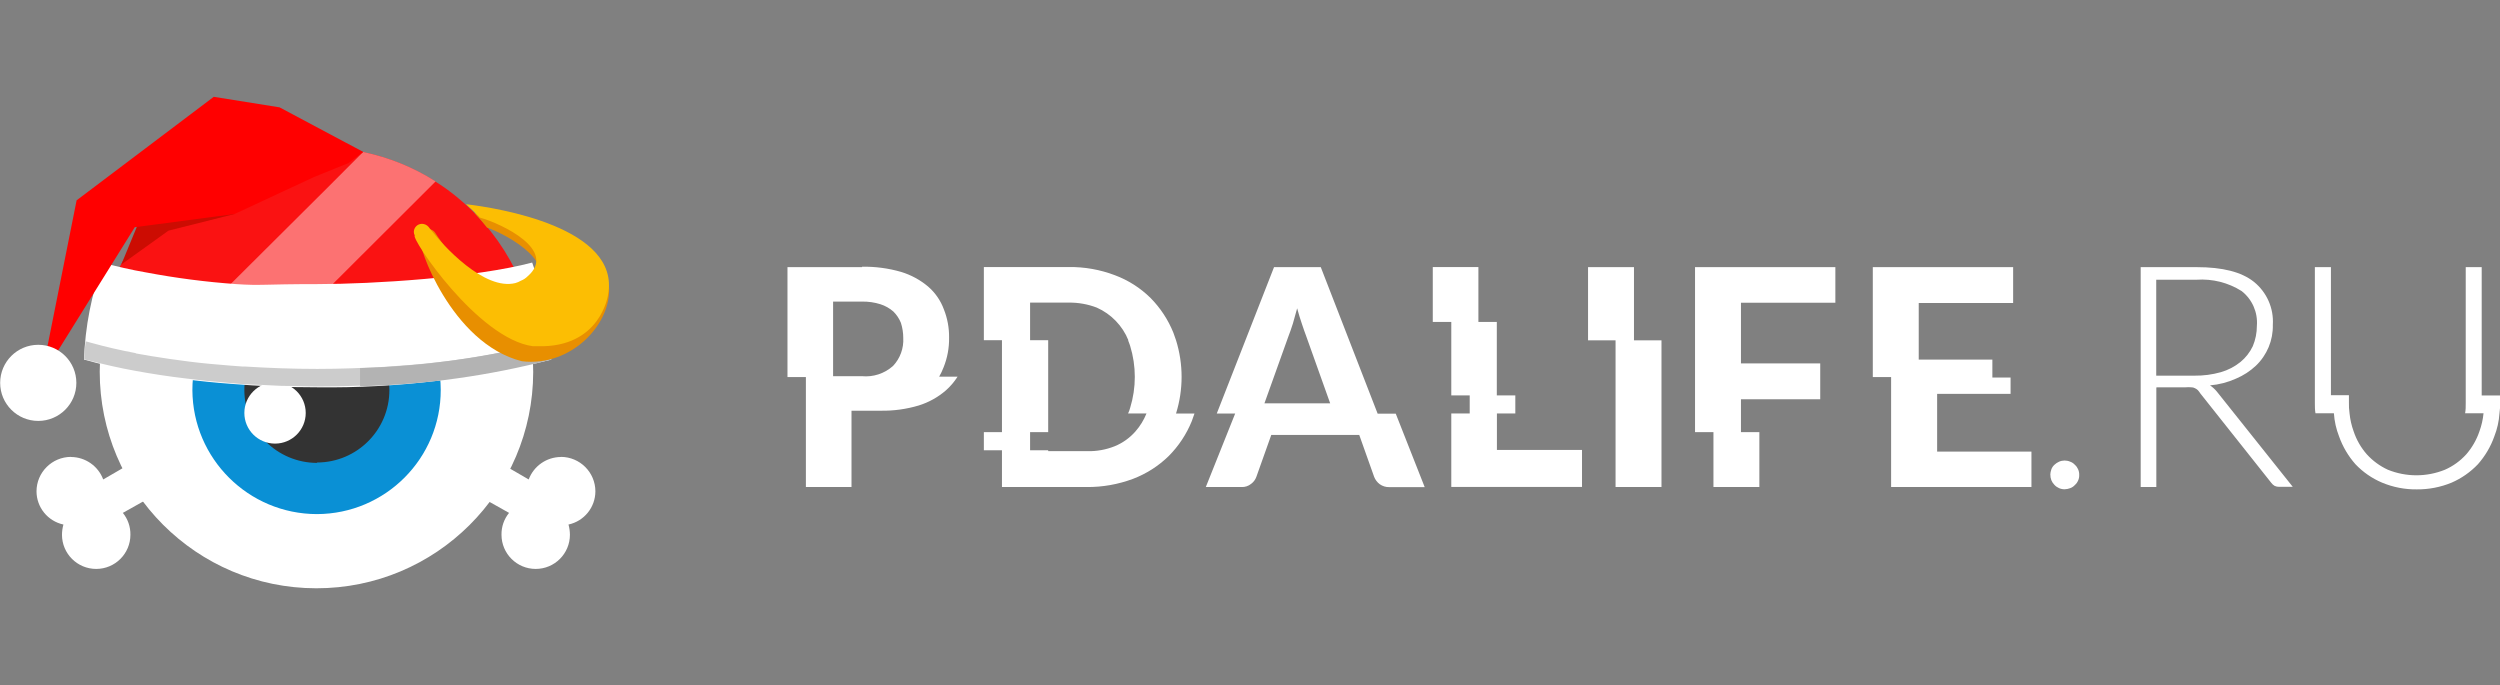
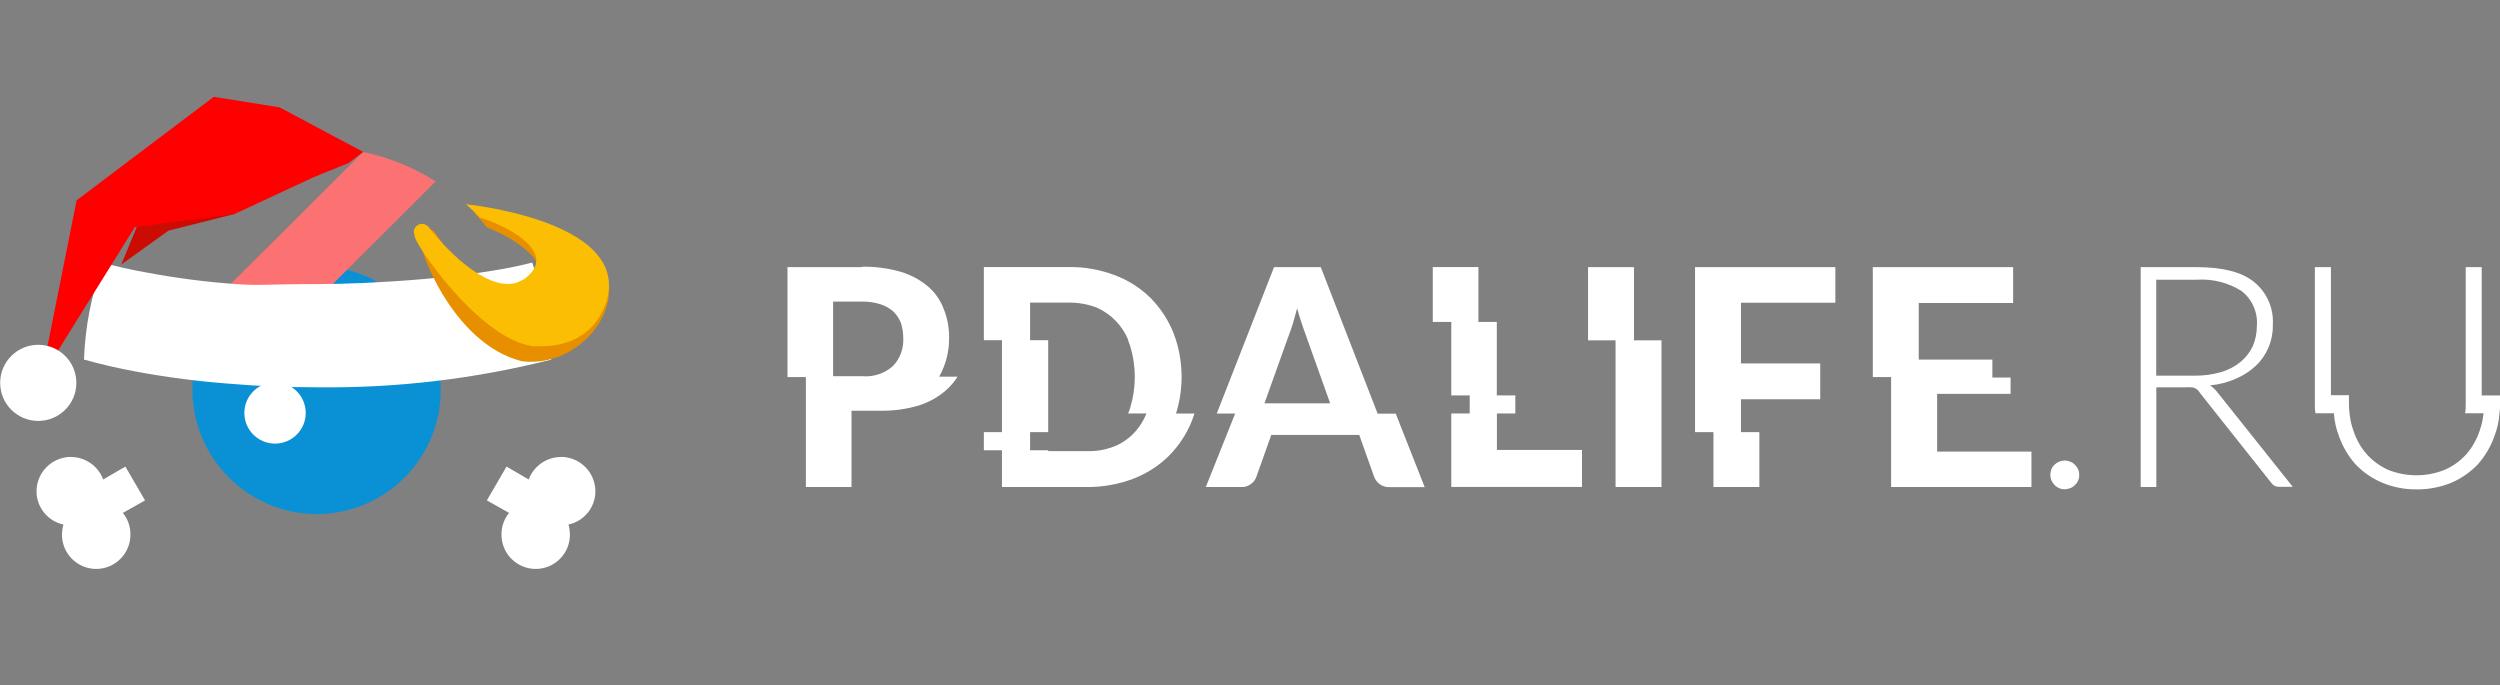
<svg xmlns="http://www.w3.org/2000/svg" width="1000px" height="274px" viewBox="0 0 1000 274" version="1.1">
  <rect x="0" y="0" width="1000" height="274" fill="#808080" stroke="none" />
  <g id="surface1">
    <path style=" stroke:none;fill-rule:evenodd;fill:rgb(100%,100%,100%);fill-opacity:1;" d="M 28.434 182.797 C 34.168 182.844 39.281 186.418 41.281 191.785 L 50.16 186.637 L 58.016 200.164 L 49.137 205.152 C 51.148 207.621 52.219 210.719 52.164 213.898 C 52.164 221.449 46.039 227.57 38.48 227.57 C 30.922 227.57 24.793 221.449 24.793 213.898 C 24.805 212.516 24.996 211.141 25.367 209.812 C 19.098 208.465 14.617 202.934 14.605 196.527 C 14.629 188.93 20.789 182.777 28.395 182.754 Z M 28.434 182.797 " />
    <path style=" stroke:none;fill-rule:evenodd;fill:rgb(100%,100%,100%);fill-opacity:1;" d="M 224.328 182.797 C 218.594 182.844 213.48 186.418 211.48 191.785 L 202.602 186.637 L 194.746 200.164 L 203.625 205.152 C 201.613 207.621 200.543 210.719 200.598 213.898 C 200.598 221.449 206.723 227.57 214.281 227.57 C 221.84 227.57 227.969 221.449 227.969 213.898 C 227.957 212.516 227.766 211.141 227.395 209.812 C 233.664 208.465 238.145 202.934 238.156 196.527 C 238.133 188.93 231.973 182.777 224.367 182.754 Z M 224.328 182.797 " />
-     <path style=" stroke:none;fill-rule:evenodd;fill:rgb(100%,100%,100%);fill-opacity:1;" d="M 126.789 62.105 C 174.648 62.219 213.363 101.051 213.281 148.859 C 213.199 196.668 174.348 235.367 126.488 235.312 C 78.633 235.262 39.867 196.477 39.891 148.668 C 39.957 100.793 78.863 62.035 126.789 62.105 Z M 126.789 62.105 " />
    <path style=" stroke:none;fill-rule:evenodd;fill:rgb(3.922%,56.471%,83.529%);fill-opacity:1;" d="M 126.789 205.641 C 154.211 205.551 176.371 183.281 176.293 155.891 C 176.219 128.496 153.938 106.348 126.516 106.41 C 99.098 106.469 76.914 128.715 76.957 156.105 C 77.137 183.484 99.383 205.598 126.789 205.641 Z M 126.789 205.641 " />
-     <path style=" stroke:none;fill-rule:evenodd;fill:rgb(20%,20%,20%);fill-opacity:1;" d="M 126.789 185.004 C 142.816 184.98 155.785 171.98 155.758 155.973 C 155.727 139.961 142.707 127.012 126.68 127.047 C 110.656 127.086 97.695 140.098 97.742 156.105 C 97.785 172.152 110.809 185.145 126.871 185.164 Z M 126.789 185.004 " />
    <path style=" stroke:none;fill-rule:evenodd;fill:rgb(100%,100%,100%);fill-opacity:1;" d="M 110.016 177.441 C 116.793 177.441 122.289 171.953 122.289 165.18 C 122.289 158.41 116.793 152.918 110.016 152.918 C 103.238 152.918 97.742 158.41 97.742 165.18 C 97.742 171.953 103.238 177.441 110.016 177.441 Z M 110.016 177.441 " />
-     <path style=" stroke:none;fill-rule:evenodd;fill:rgb(98.039%,7.059%,7.059%);fill-opacity:1;" d="M 145.242 60.797 C 119.75 55.352 93.148 61.387 72.508 77.297 C 51.871 93.207 39.281 117.383 38.09 143.395 C 44.172 145.141 50.719 146.652 57.727 147.934 C 69.68 150.156 81.738 151.75 93.855 152.715 C 104.371 153.531 115.375 153.98 126.586 153.98 C 156.477 154.352 186.289 150.781 215.246 143.355 C 214.129 118.609 202.672 95.461 183.66 79.555 C 180.645 76.996 177.445 74.66 174.086 72.566 C 165.211 66.918 155.383 62.93 145.078 60.797 Z M 145.242 60.797 " />
    <path style=" stroke:none;fill-rule:evenodd;fill:rgb(98.824%,44.706%,44.706%);fill-opacity:1;" d="M 93.895 152.715 L 169.094 77.719 L 174.25 72.566 C 165.375 66.918 155.547 62.93 145.242 60.797 L 130.473 75.594 L 57.77 147.934 C 69.719 150.156 81.777 151.75 93.895 152.715 Z M 93.895 152.715 " />
    <path style=" stroke:none;fill-rule:nonzero;fill:rgb(100%,100%,100%);fill-opacity:1;" d="M 451.23 136.121 C 451.477 136.816 451.805 137.512 452.051 138.328 C 454.547 146.426 454.547 155.082 452.051 163.176 C 451.848 163.938 451.574 164.676 451.23 165.383 L 458.598 165.383 C 457.531 168.031 456.023 170.477 454.137 172.617 C 451.891 175.164 449.09 177.164 445.953 178.465 C 442.422 179.887 438.633 180.57 434.824 180.465 L 419.277 180.465 L 419.277 180.098 L 412.035 180.098 L 412.035 172.863 L 419.277 172.863 L 419.277 136.082 L 412.035 136.082 L 412.035 121.039 L 427.582 121.039 C 431.387 121.004 435.16 121.684 438.711 123.043 C 444.465 125.598 449 130.289 451.355 136.121 Z M 470.418 165.383 C 473.379 155.855 473.379 145.652 470.418 136.121 C 470.051 135.059 469.723 134.035 469.355 133.098 C 467.266 127.906 464.164 123.184 460.23 119.199 C 456.172 115.188 451.305 112.082 445.953 110.086 C 440.051 107.84 433.777 106.73 427.461 106.816 L 393.543 106.816 L 393.543 136.082 L 400.785 136.082 L 400.785 172.863 L 393.543 172.863 L 393.543 180.098 L 400.785 180.098 L 400.785 194.812 L 434.703 194.812 C 441.016 194.863 447.285 193.754 453.195 191.543 C 458.531 189.516 463.391 186.414 467.473 182.426 C 471.457 178.43 474.602 173.676 476.719 168.449 C 477.09 167.512 477.414 166.445 477.785 165.426 L 470.418 165.426 Z M 606.086 158.152 L 598.723 158.152 L 598.723 128.766 L 591.359 128.766 L 591.359 106.816 L 573.113 106.816 L 573.113 128.766 L 580.516 128.766 L 580.516 158.152 L 587.883 158.152 L 587.883 165.383 L 580.516 165.383 L 580.516 194.77 L 632.805 194.77 L 632.805 179.977 L 598.766 179.977 L 598.766 165.383 L 606.129 165.383 L 606.129 158.152 Z M 451.23 136.121 L 470.418 136.121 M 805.293 106.859 L 749.121 106.859 L 749.121 150.836 L 756.445 150.836 L 756.445 194.812 L 812.578 194.812 L 812.578 180.629 L 774.855 180.629 L 774.855 157.539 L 804.23 157.539 L 804.23 151 L 796.949 151 L 796.949 143.848 L 767.492 143.848 L 767.492 121.203 L 805.254 121.203 L 805.254 106.98 Z M 734.188 106.859 L 678.012 106.859 L 678.012 172.863 L 685.379 172.863 L 685.379 194.812 L 703.746 194.812 L 703.746 172.863 L 696.383 172.863 L 696.383 159.703 L 728.09 159.703 L 728.09 145.359 L 696.383 145.359 L 696.383 121.082 L 734.145 121.082 L 734.145 106.859 Z M 653.59 106.859 L 635.219 106.859 L 635.219 136.121 L 646.223 136.121 L 646.223 194.812 L 664.594 194.812 L 664.594 136.121 L 653.59 136.121 Z M 528.312 106.859 L 509.613 106.859 L 486.703 165.426 L 494.066 165.426 L 482.324 194.812 L 496.605 194.812 C 498 194.875 499.367 194.426 500.449 193.543 C 501.406 192.844 502.133 191.879 502.535 190.766 L 508.512 173.969 L 543.695 173.969 L 549.668 190.766 C 550.125 191.918 550.891 192.922 551.879 193.668 C 552.996 194.469 554.348 194.887 555.723 194.852 L 569.879 194.852 L 558.301 165.465 L 551.059 165.465 Z M 517.102 129.621 C 517.676 127.633 518.262 125.535 518.859 123.328 C 519.434 125.535 520.129 127.66 520.742 129.5 C 521.355 131.34 521.93 133.016 522.504 134.527 L 532.074 161.34 L 505.77 161.34 L 515.344 134.609 C 515.914 133.098 516.527 131.461 517.102 129.582 Z M 344.816 106.859 L 314.992 106.859 L 314.992 150.836 L 322.355 150.836 L 322.355 194.812 L 340.602 194.812 L 340.602 164.281 L 352.18 164.281 C 357.359 164.379 362.52 163.676 367.48 162.195 C 371.488 160.953 375.195 158.895 378.363 156.148 C 380.168 154.547 381.738 152.703 383.027 150.672 L 375.664 150.672 C 376.348 149.477 376.934 148.234 377.426 146.953 C 378.949 143.176 379.703 139.133 379.633 135.059 C 379.688 131.184 378.98 127.34 377.547 123.738 C 376.254 120.215 374.086 117.078 371.246 114.625 C 368.09 111.969 364.43 109.98 360.484 108.777 C 355.398 107.297 350.113 106.594 344.816 106.695 Z M 333.238 150.59 L 333.238 120.633 L 344.816 120.633 C 347.312 120.59 349.797 120.949 352.18 121.695 C 354.078 122.305 355.832 123.293 357.336 124.598 C 358.645 125.887 359.672 127.43 360.363 129.133 C 360.984 131.09 361.305 133.129 361.305 135.18 C 361.539 139.316 360.059 143.367 357.215 146.379 C 353.797 149.434 349.254 150.918 344.695 150.469 L 333.113 150.469 Z M 333.238 150.59 " />
    <path style=" stroke:none;fill-rule:nonzero;fill:rgb(100%,100%,100%);fill-opacity:1;" d="M 820.105 190.031 C 820.129 189.234 820.281 188.449 820.555 187.699 C 820.809 187.031 821.215 186.43 821.742 185.941 C 822.293 185.414 822.93 184.988 823.625 184.676 C 825.043 184.051 826.664 184.051 828.082 184.676 C 828.809 184.93 829.457 185.363 829.965 185.941 C 830.516 186.426 830.949 187.027 831.234 187.699 C 831.559 188.434 831.715 189.23 831.684 190.031 C 831.711 190.789 831.559 191.547 831.234 192.238 C 830.949 192.91 830.516 193.512 829.965 193.992 C 829.457 194.57 828.809 195.008 828.082 195.262 C 827.375 195.531 826.629 195.684 825.875 195.711 C 824.32 195.73 822.836 195.09 821.781 193.953 C 820.695 192.875 820.105 191.395 820.145 189.867 Z M 986.293 106.859 L 986.293 161.215 C 986.293 162.605 986.293 163.996 986.047 165.305 L 993.414 165.305 C 993.172 167.773 992.625 170.203 991.777 172.535 C 990.629 175.914 988.84 179.039 986.5 181.734 C 984.117 184.371 981.203 186.477 977.949 187.902 C 970.641 190.855 962.469 190.855 955.16 187.902 C 951.965 186.434 949.098 184.332 946.73 181.734 C 944.375 179.051 942.578 175.926 941.453 172.535 C 940.605 170.203 940.055 167.773 939.816 165.305 C 939.613 163.867 939.531 162.418 939.57 160.969 L 939.57 158.07 L 932.371 158.07 L 932.371 106.859 L 925.945 106.859 L 925.945 161.215 C 925.945 162.605 925.945 163.996 926.191 165.305 L 933.559 165.305 C 933.766 168.496 934.473 171.641 935.645 174.621 C 937.098 178.695 939.32 182.457 942.191 185.699 C 945.188 188.855 948.812 191.363 952.828 193.055 C 957.23 194.895 961.965 195.812 966.738 195.75 C 971.508 195.793 976.238 194.875 980.648 193.055 C 984.609 191.332 988.188 188.828 991.164 185.699 C 994.031 182.457 996.254 178.695 997.707 174.621 C 998.883 171.641 999.586 168.496 999.797 165.305 C 999.988 163.949 1000.07 162.582 1000.039 161.215 L 1000.039 158.191 L 992.676 158.191 L 992.676 106.859 Z M 862.531 155.043 L 862.531 194.812 L 856.273 194.812 L 856.273 106.859 L 878.734 106.859 C 888.922 106.859 896.531 108.738 901.523 112.703 C 906.719 116.871 909.559 123.305 909.133 129.949 C 909.277 136.113 906.809 142.047 902.34 146.297 C 900.023 148.473 897.336 150.219 894.402 151.449 C 891.117 152.93 887.602 153.844 884.012 154.145 C 885.02 154.836 885.926 155.66 886.711 156.598 L 917.109 194.73 L 911.629 194.73 C 911.02 194.738 910.422 194.613 909.867 194.363 C 909.324 194.039 908.852 193.605 908.477 193.094 L 880.164 157.414 C 879.871 156.953 879.543 156.516 879.184 156.105 C 878.84 155.766 878.438 155.488 877.996 155.289 C 877.535 155.035 877.012 154.906 876.484 154.922 C 875.75 154.859 875.008 154.859 874.273 154.922 L 862.695 154.922 Z M 862.531 150.262 L 877.832 150.262 C 881.387 150.305 884.93 149.836 888.348 148.871 C 891.211 148.043 893.883 146.656 896.203 144.785 C 898.281 143.07 899.957 140.922 901.113 138.492 C 902.203 135.902 902.758 133.125 902.75 130.316 C 903.18 124.957 900.891 119.738 896.652 116.422 C 891.285 113.039 884.98 111.453 878.652 111.887 L 862.492 111.887 L 862.492 150.262 Z M 862.531 150.262 " />
    <path style=" stroke:none;fill-rule:evenodd;fill:rgb(100%,100%,100%);fill-opacity:1;" d="M 33.672 143.848 C 39.973 145.602 46.887 147.238 54.375 148.629 C 66.941 150.961 79.633 152.598 92.383 153.531 C 103.512 154.473 115.09 154.922 126.996 154.922 C 158.508 155.301 189.934 151.578 220.48 143.848 C 219.973 130.59 217.406 117.488 212.871 105.02 C 190.082 111.066 149.129 113.641 126.953 113.641 C 104.777 113.641 104.738 114.336 94.426 113.641 C 82.375 112.785 70.379 111.23 58.504 108.984 C 52.285 107.922 46.559 106.531 41.199 105.141 C 36.613 117.598 34.043 130.703 33.59 143.969 Z M 33.672 143.848 " />
-     <path style=" stroke:none;fill-rule:evenodd;fill:rgb(80%,80%,80%);fill-opacity:1;" d="M 54.375 141.27 C 48.074 140.086 42.102 138.695 36.699 137.184 L 34.613 136.613 L 34.246 136.613 C 33.934 138.973 33.742 141.344 33.672 143.723 C 34.367 143.969 35.184 144.09 36.004 144.297 C 41.73 145.809 47.828 147.195 54.375 148.383 C 60.918 149.566 67.465 150.59 74.504 151.406 C 79.957 152.117 85.688 152.699 91.688 153.164 L 95.777 153.531 C 98.805 153.777 101.875 153.898 105.023 153.98 L 112.633 154.348 C 112.715 154.32 112.801 154.32 112.879 154.348 C 117.543 154.348 122.371 154.594 127.156 154.594 C 136.855 154.594 146.348 154.227 155.594 153.656 C 162.957 153.207 169.996 152.469 176.867 151.652 C 189.801 150.223 202.621 147.93 215.246 144.785 C 217.004 144.418 218.762 143.969 220.523 143.52 C 220.523 141.066 220.152 138.738 219.949 136.406 C 218.914 136.734 217.863 137.008 216.801 137.227 L 214.711 137.797 C 201.809 141.027 188.699 143.391 175.477 144.867 C 168.441 145.684 161.199 146.258 153.711 146.746 C 145.039 147.195 136.035 147.566 126.914 147.566 C 117.094 147.566 107.48 147.195 98.273 146.625 L 97.211 146.625 L 92.301 146.258 C 86.574 145.809 80.969 145.316 75.566 144.621 C 70.168 143.926 65.258 143.234 60.348 142.414 L 54.25 141.352 Z M 54.375 141.27 " />
-     <path style=" stroke:none;fill-rule:evenodd;fill:rgb(70.196%,70.196%,70.196%);fill-opacity:1;" d="M 219.785 136.613 C 194.996 142.926 169.586 146.492 144.016 147.238 L 144.016 154.473 C 169.828 153.906 195.492 150.34 220.48 143.848 C 220.48 141.395 220.113 139.062 219.91 136.734 Z M 219.785 136.613 " />
    <path style=" stroke:none;fill-rule:evenodd;fill:rgb(90.98%,56.078%,0%);fill-opacity:1;" d="M 174.043 93.086 Z M 194.746 91 C 203.746 94.148 224.941 106.41 212.176 115.848 C 211.289 116.48 210.344 117.027 209.352 117.484 C 208.59 117.73 207.809 117.922 207.02 118.055 C 194.5 120.141 179.648 101.707 174.043 93.086 C 173.258 91.93 171.824 91.398 170.473 91.77 C 169.125 92.141 168.16 93.324 168.07 94.719 C 168.031 95.195 168.113 95.676 168.316 96.109 C 166.68 97.172 180.262 137.387 208.781 144.5 C 228.215 146.828 244.332 130.031 243.637 115.113 C 240.363 103.793 202.727 87.812 189.836 85.238 C 191.57 87.062 193.207 88.973 194.746 90.961 Z M 194.746 91 " />
    <path style=" stroke:none;fill-rule:evenodd;fill:rgb(98.824%,74.51%,1.176%);fill-opacity:1;" d="M 171.387 90.715 Z M 191.844 86.996 C 200.965 89.57 223.059 100.156 211.031 110.535 C 210.266 111.309 209.344 111.906 208.328 112.293 C 207.637 112.703 206.895 113.02 206.121 113.234 C 193.848 116.258 177.48 98.766 171.387 90.715 C 170.727 89.98 169.793 89.551 168.809 89.527 C 167 89.527 165.535 90.992 165.535 92.797 C 165.547 93.285 165.672 93.762 165.902 94.188 C 164.266 95.25 191.066 135.469 213.156 138.492 L 215.039 138.492 C 240.406 139.188 243.23 117.852 243.23 117.852 C 248.262 91.043 199.246 83.195 186.402 81.684 C 188.281 83.316 190.043 85.074 191.801 86.832 Z M 191.844 86.996 " />
    <path style=" stroke:none;fill-rule:evenodd;fill:rgb(80%,4.706%,0.784%);fill-opacity:1;" d="M 60.223 77.43 L 48.523 105.797 L 67.383 92.266 L 93.812 85.605 Z M 60.223 77.43 " />
    <path style=" stroke:none;fill-rule:evenodd;fill:rgb(100%,0%,0%);fill-opacity:1;" d="M 145.281 60.758 L 111.816 42.938 L 85.508 38.727 L 30.645 80.129 L 16.488 151.039 L 53.922 90.879 L 93.812 85.605 L 125.602 70.809 L 139.434 65.211 Z M 145.281 60.758 " />
    <path style=" stroke:none;fill-rule:evenodd;fill:rgb(100%,100%,100%);fill-opacity:1;" d="M 15.301 168.367 C 23.719 168.367 30.543 161.551 30.543 153.145 C 30.543 144.734 23.719 137.918 15.301 137.918 C 6.883 137.918 0.062 144.734 0.062 153.145 C 0.062 161.551 6.883 168.367 15.301 168.367 Z M 15.301 168.367 " />
  </g>
</svg>